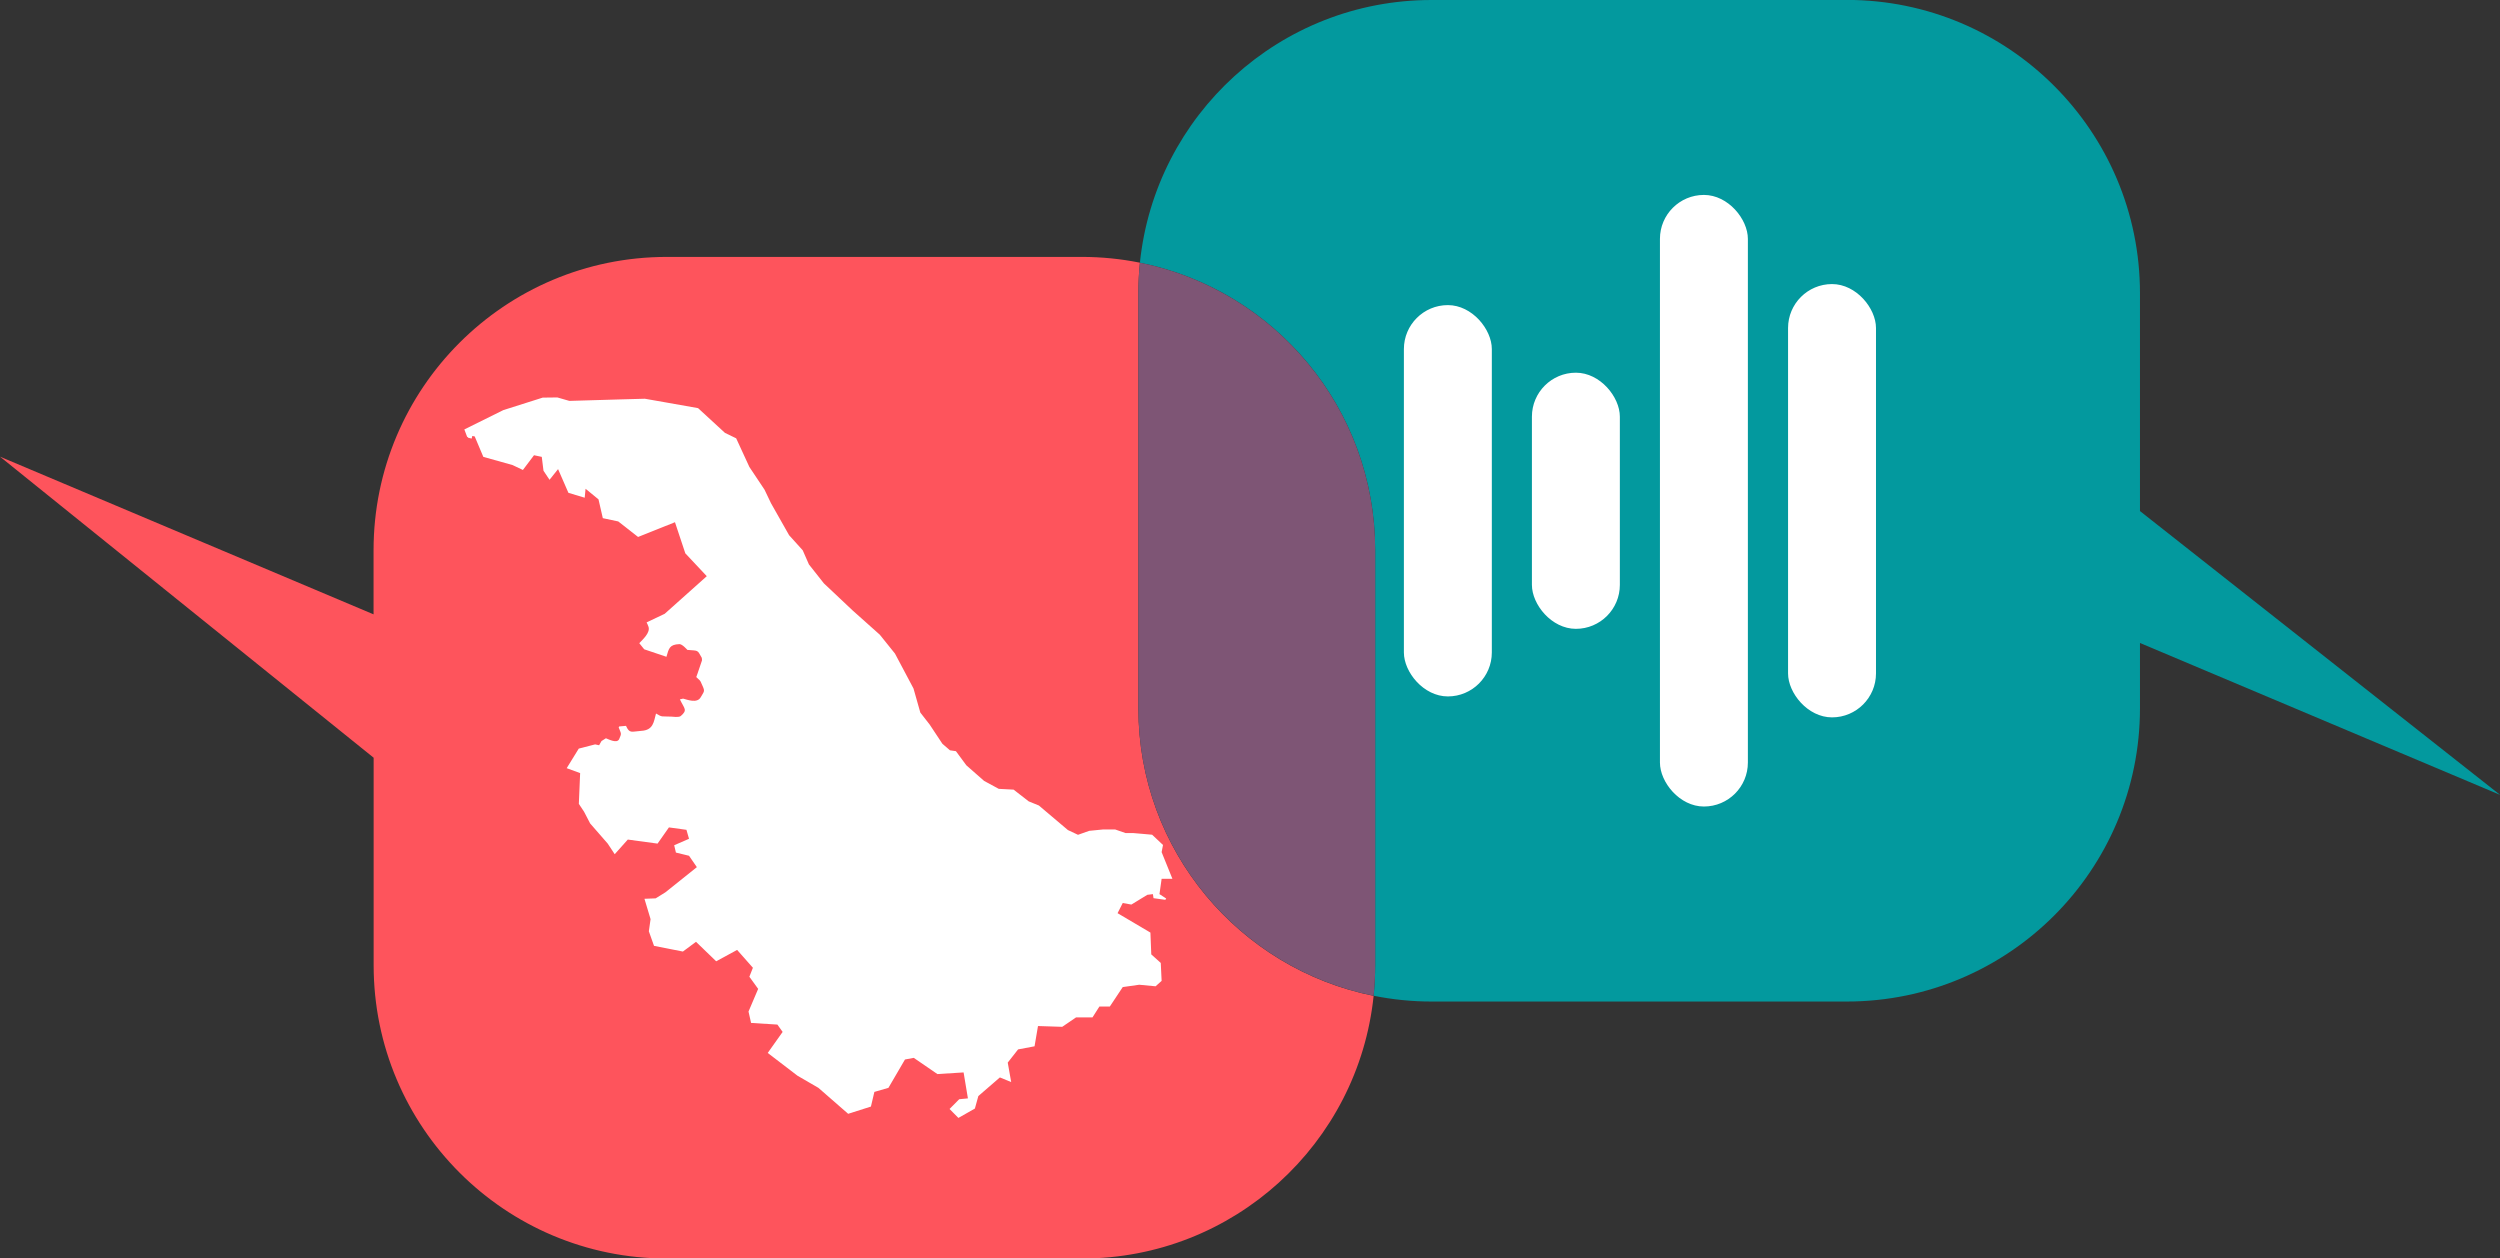
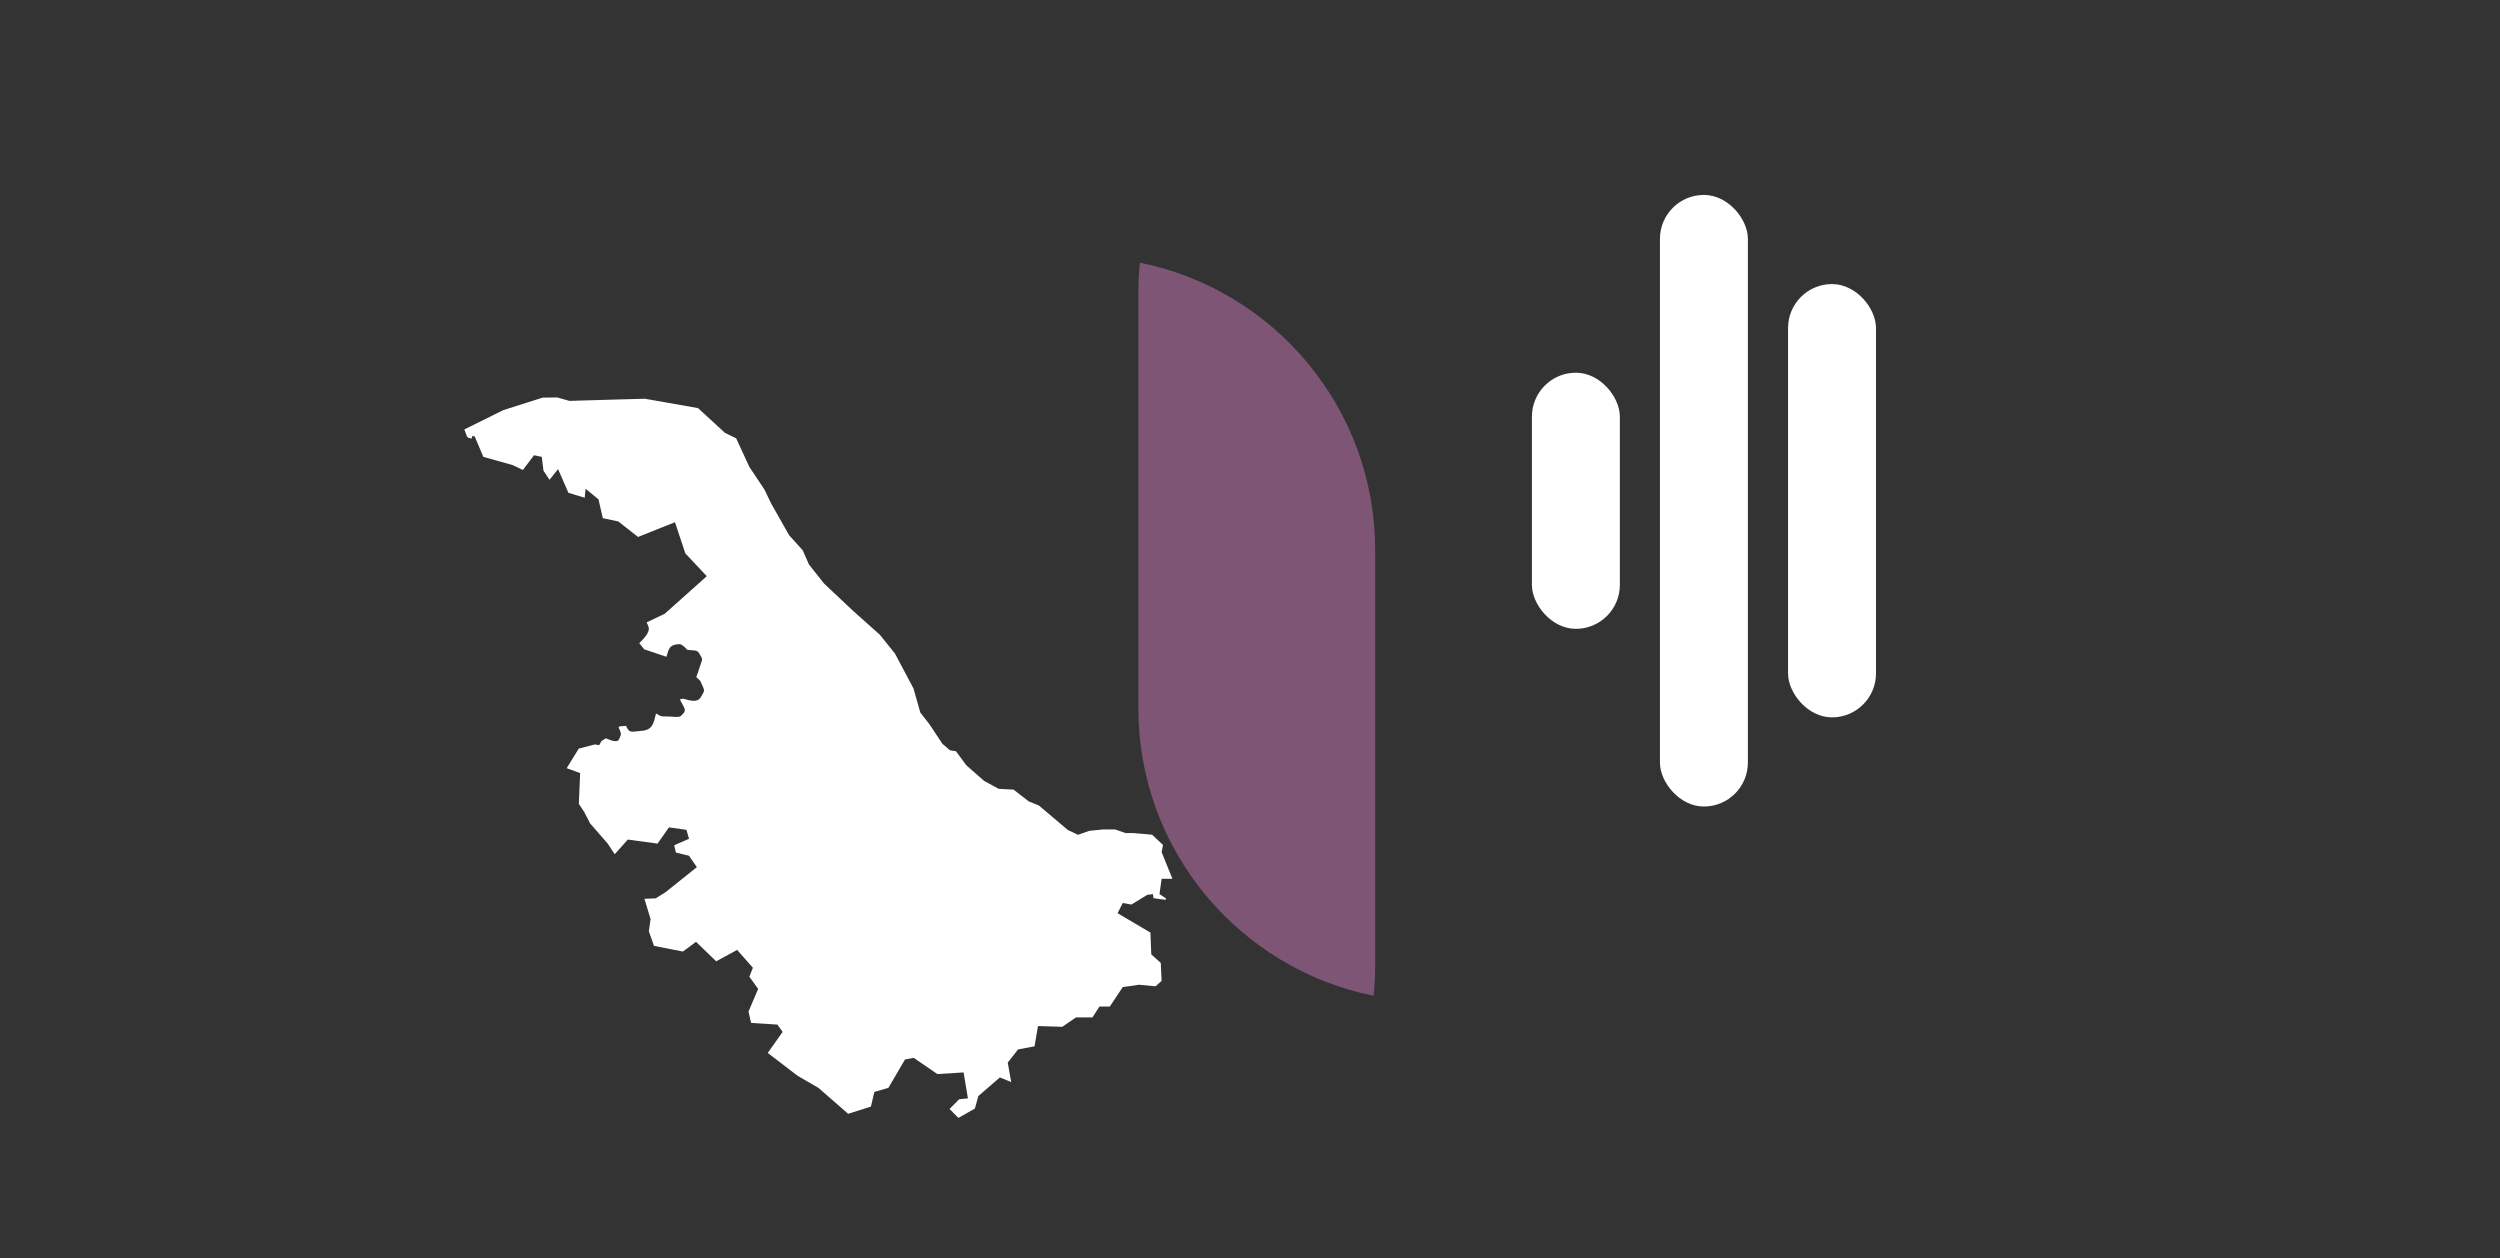
<svg xmlns="http://www.w3.org/2000/svg" id="Ebene_2" data-name="Ebene 2" viewBox="0 0 289.98 145.97">
  <rect x="0" y="0" width="289.98" height="145.97" fill="#333333" stroke="none" />
  <defs>
    <style>
      .cls-1 {
        fill: #7e5575;
      }

      .cls-1, .cls-2, .cls-3, .cls-4 {
        stroke-width: 0px;
      }

      .cls-2 {
        fill: #03999e;
      }

      .cls-3 {
        fill: #fe545c;
      }

      .cls-4 {
        fill: #fff;
      }
    </style>
  </defs>
  <g id="Ebene_1-2" data-name="Ebene 1">
    <g>
-       <path class="cls-3" d="M132.04,82.15v-48.14c0-1.2.06-2.38.18-3.54-2.18-.44-4.43-.67-6.73-.67h-48.14c-18.79,0-34.02,15.23-34.02,34.02v7.44L0,52.97l43.34,34.92v24.07c0,18.79,15.23,34.02,34.02,34.02h48.14c17.59,0,32.06-13.35,33.83-30.47-15.56-3.12-27.29-16.86-27.29-33.35Z" />
-       <path class="cls-2" d="M214.19,0h-48.14c-17.59,0-32.06,13.35-33.83,30.47,15.56,3.12,27.29,16.86,27.29,33.35v48.14c0,1.2-.06,2.38-.18,3.54,2.18.44,4.43.67,6.73.67h48.14c18.79,0,34.02-15.23,34.02-34.02v-7.57l41.77,17.62-41.77-32.92v-25.27c0-18.79-15.23-34.02-34.02-34.02Z" />
      <path class="cls-1" d="M159.51,63.82c0-16.48-11.72-30.22-27.29-33.35-.12,1.16-.18,2.35-.18,3.54v48.14c0,16.48,11.72,30.22,27.29,33.35.12-1.16.18-2.35.18-3.54v-48.14Z" />
      <g>
-         <rect class="cls-4" x="162.84" y="35.39" width="10.2" height="45.39" rx="5.1" ry="5.1" />
        <rect class="cls-4" x="177.69" y="43.23" width="10.2" height="29.71" rx="5.1" ry="5.1" />
        <rect class="cls-4" x="192.54" y="22.61" width="10.2" height="70.94" rx="5.1" ry="5.1" />
        <rect class="cls-4" x="207.4" y="32.95" width="10.2" height="50.26" rx="5.1" ry="5.1" />
      </g>
      <path class="cls-4" d="M55.06,50.62l-.28-.05-.07.3-.42-.1v-.04l-.11-.07-.32-.85,4.52-2.24,4.57-1.45,1.7-.02,1.39.4,5.81-.17,2.95-.08,2.56.45,3.61.64,3.12,2.87,1.3.63,1.53,3.32,1.76,2.64.75,1.57,2.1,3.71,1.58,1.75.72,1.64,1.73,2.19,3.33,3.14,3.16,2.82,1.76,2.19,2.15,4.05.79,2.79,1.09,1.4,1.47,2.22.88.76.69.1,1.21,1.64,2.06,1.81,1.7.92,1.72.09,1.75,1.36,1.18.48,3.37,2.85,1.17.55,1.3-.46,1.61-.16h1.4s1.21.42,1.21.42h.91l1.28.11.89.08,1.26,1.19-.16.83,1.25,3.09h-1.25l-.25,1.78.78.51-.1.15-1.37-.19-.07-.47-.65.08-1.85,1.13-1-.18-.6,1.18,3.81,2.25.1,2.53,1.1.99.1,2.08-.7.63-1.9-.18-1.91.27-1.5,2.26h-1.21l-.8,1.26h-1.91l-1.6,1.09-2.81-.09-.4,2.35-1.91.36-1.2,1.53.4,2.26-1.31-.54-2.5,2.16-.4,1.45-1.9,1.08h-.01s0,0,0,0h-.01l-1.02-1.03,1.12-1.13,1.01-.1-.5-3.01-3.04.19-2.74-1.88-1.02.19-1.92,3.29-1.63.47-.4,1.7-2.64.84-3.45-3.01-2.43-1.41-3.45-2.64,1.73-2.44-.61-.85-3.05-.19-.3-1.32,1.12-2.63-1.02-1.41.41-1.04-1.83-2.07-2.43,1.32-2.34-2.26-1.52,1.13-3.35-.66-.6-1.69.2-1.41-.71-2.36,1.3-.05,1.13-.7,3.65-2.92-.91-1.32-1.52-.37-.2-.85,1.72-.75-.3-1.04-2.03-.28-1.32,1.88-3.45-.47-1.52,1.7-.81-1.23-2.04-2.34-.7-1.35-.61-.92.15-3.57-1.56-.57,1.4-2.27,1.9-.49.46.1.28-.49.51-.32c.22.07,1.29.67,1.54.09.3-.69.24-.57-.06-1.35l.06-.11.79-.07c.42.93.63.66,1.78.58,1.39-.08,1.44-1.04,1.7-2.01.77.46.58.3,1.79.36.11,0,.85.12,1.08-.07.82-.71.43-.82-.1-1.93l.37-.09c.51.13,1.62.58,2.04-.15.39-.69.52-.66.22-1.32l-.23-.51-.09-.13-.41-.39.14-.39.52-1.53c.02-.05-.01-.29-.03-.33-.53-.97-.41-.78-1.66-.9-.06-.06-.6-.68-.93-.67-1.17.05-1.22.52-1.5,1.47l-2.58-.87-.57-.71c.37-.4,1.33-1.23,1.06-1.93-.08-.2-.14-.36-.21-.48l2.1-1,4.88-4.36-2.49-2.65-1.2-3.61-4.28,1.71-2.3-1.8-1.79-.38-.5-2.18-1.5-1.23-.1,1.04-1.89-.57-1.2-2.75-.99,1.24-.7-1.05-.2-1.61-.9-.19-1.29,1.71-1.2-.57-3.39-.95-1-2.37Z" />
    </g>
  </g>
</svg>